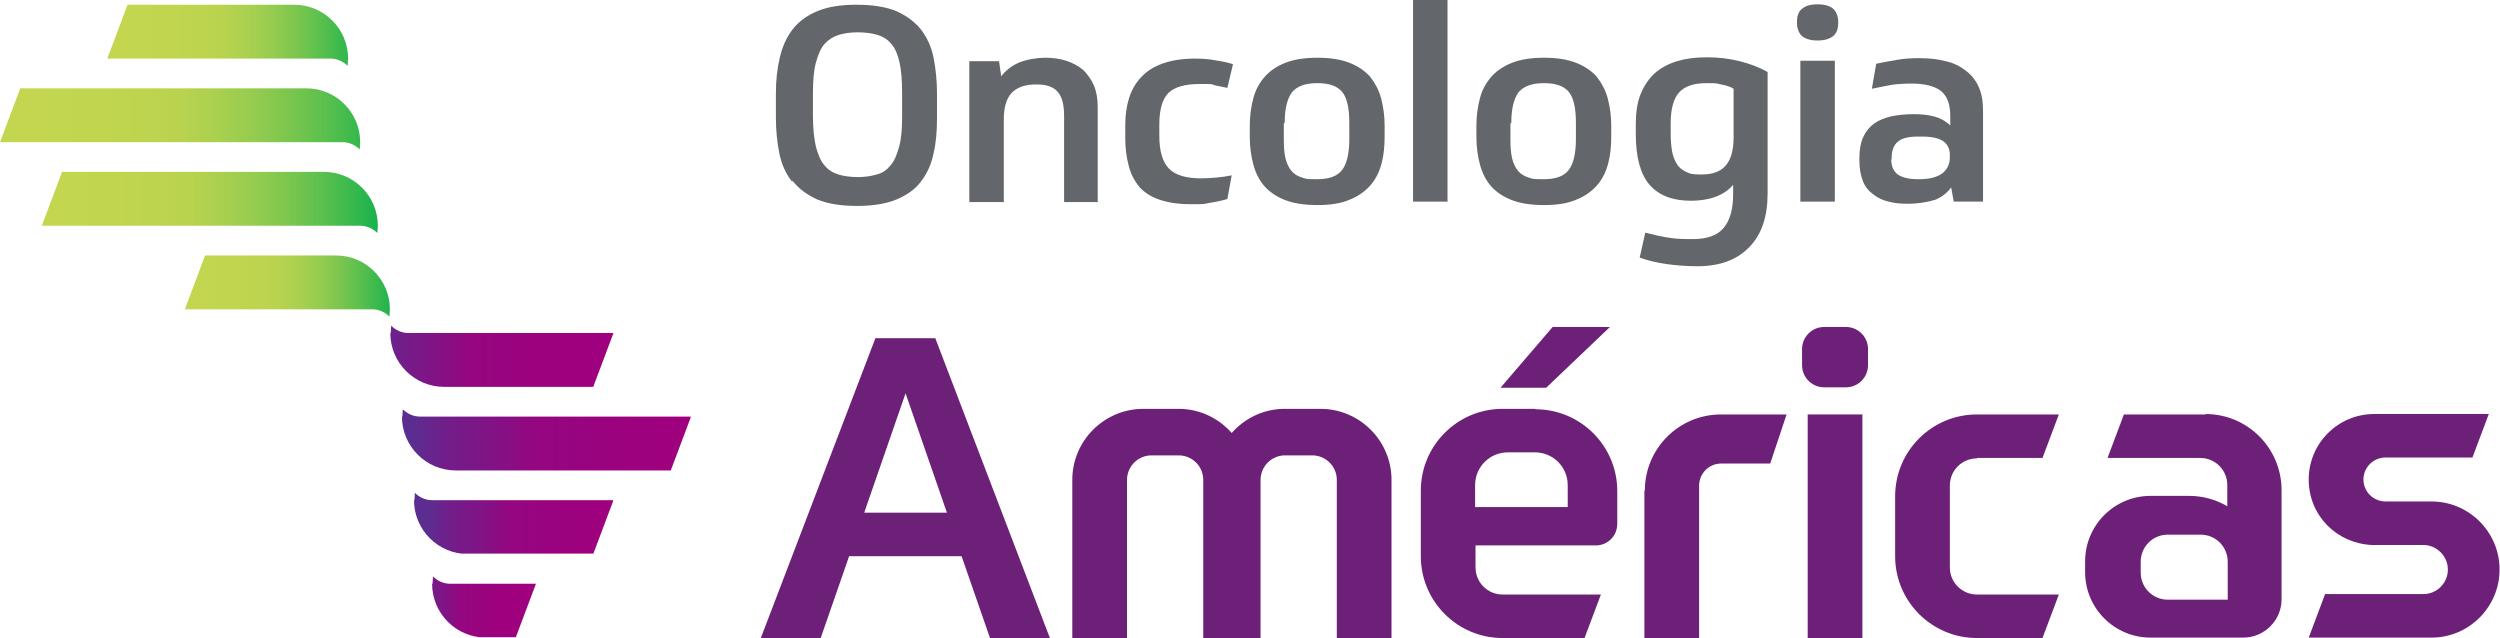
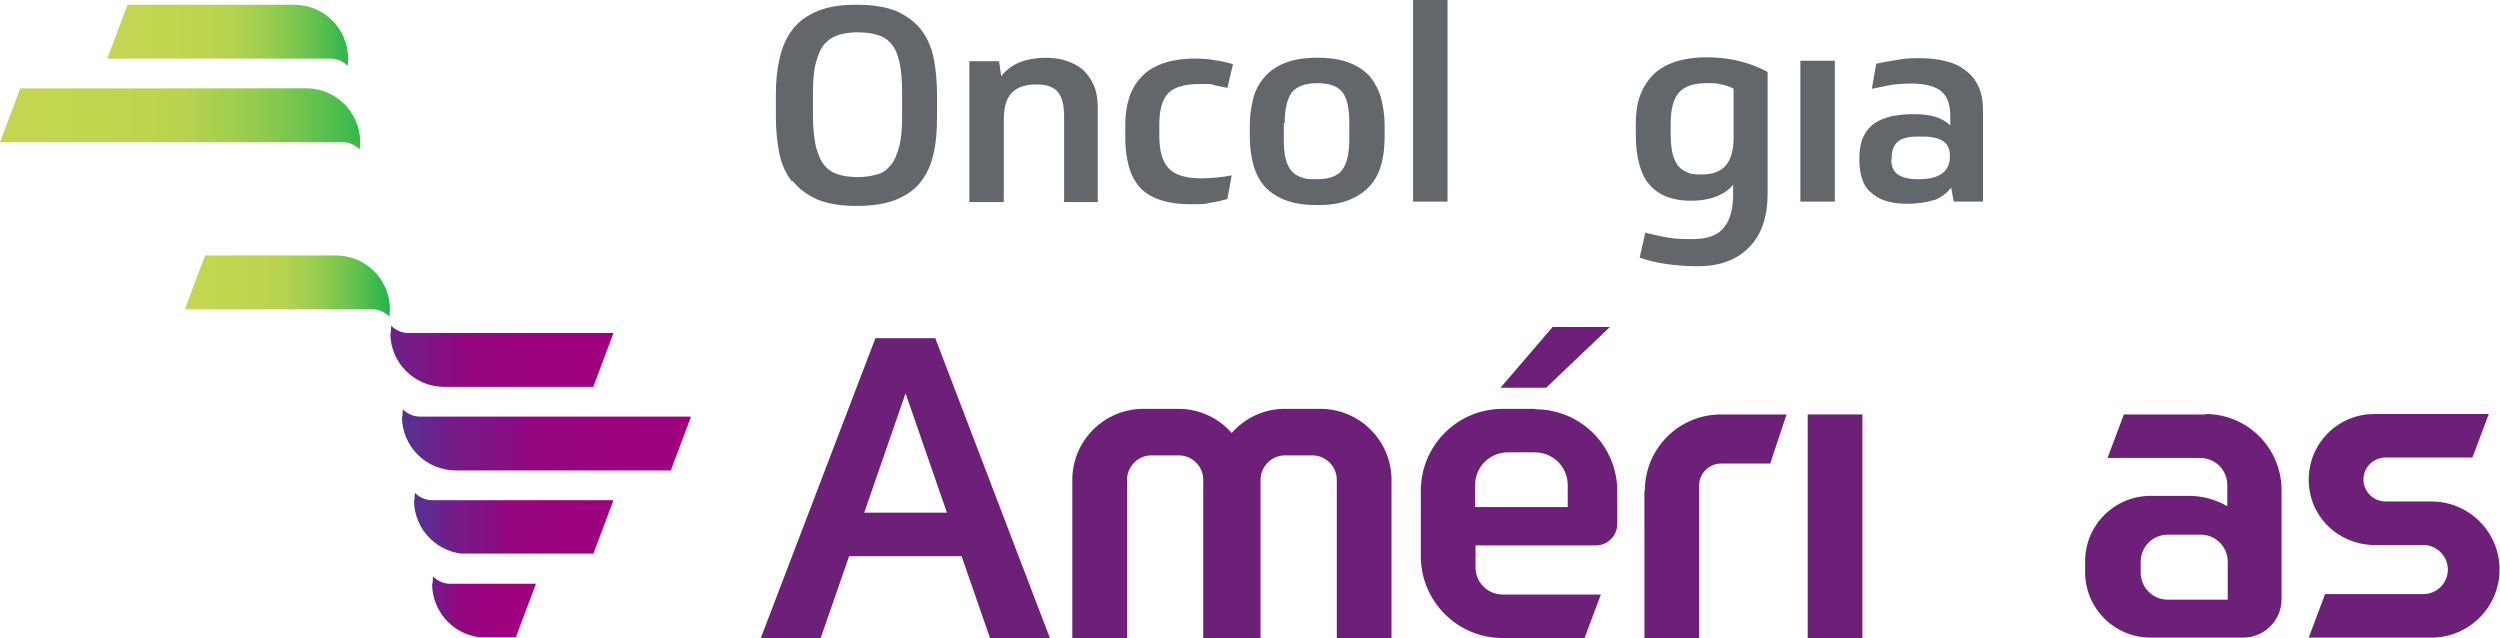
<svg xmlns="http://www.w3.org/2000/svg" id="Camada_1" version="1.1" viewBox="0 0 580.3 148.1">
  <defs>
    <style>
      .st0 {
        fill: none;
      }

      .st1 {
        fill: url(#linear-gradient2);
      }

      .st2 {
        fill: url(#linear-gradient1);
      }

      .st3 {
        fill: url(#linear-gradient3);
      }

      .st4 {
        fill: url(#linear-gradient6);
      }

      .st5 {
        fill: url(#linear-gradient7);
      }

      .st6 {
        fill: url(#linear-gradient5);
      }

      .st7 {
        fill: url(#linear-gradient4);
      }

      .st8 {
        fill: url(#linear-gradient);
      }

      .st9 {
        clip-path: url(#clippath-1);
      }

      .st10 {
        clip-path: url(#clippath-3);
      }

      .st11 {
        clip-path: url(#clippath-4);
      }

      .st12 {
        clip-path: url(#clippath-2);
      }

      .st13 {
        clip-path: url(#clippath-7);
      }

      .st14 {
        clip-path: url(#clippath-6);
      }

      .st15 {
        clip-path: url(#clippath-5);
      }

      .st16 {
        fill: #63666a;
      }

      .st17 {
        fill: #6d2077;
      }

      .st18 {
        clip-path: url(#clippath);
      }
    </style>
    <clipPath id="clippath">
      <path class="st0" d="M29.6,1.1l-4.7,12.5h51.8c1.6,0,3,.7,4,1.7,0-.6.1-1.2.1-1.7,0-6.9-5.6-12.5-12.5-12.5H29.6Z" />
    </clipPath>
    <linearGradient id="linear-gradient" x1="-134.9" y1="357.7" x2="-133.9" y2="357.7" gradientTransform="translate(7570.5 20013.6) scale(55.9 -55.9)" gradientUnits="userSpaceOnUse">
      <stop offset="0" stop-color="#c4d650" />
      <stop offset=".2" stop-color="#c1d54f" />
      <stop offset=".4" stop-color="#b9d34f" />
      <stop offset=".5" stop-color="#aad04f" />
      <stop offset=".6" stop-color="#96cc4f" />
      <stop offset=".7" stop-color="#7cc64e" />
      <stop offset=".8" stop-color="#5bc04e" />
      <stop offset=".9" stop-color="#35b84d" />
      <stop offset="1" stop-color="#09af4d" />
      <stop offset="1" stop-color="#00ad4d" />
    </linearGradient>
    <clipPath id="clippath-1">
      <path class="st0" d="M4.7,20.5L0,33h79.5c1.6,0,3,.7,4,1.7,0-.6.1-1.2.1-1.7,0-6.9-5.6-12.5-12.5-12.5H4.7Z" />
    </clipPath>
    <linearGradient id="linear-gradient1" x1="-134.9" y1="357.6" x2="-133.9" y2="357.6" gradientTransform="translate(11286.1 29937.8) scale(83.6 -83.6)" gradientUnits="userSpaceOnUse">
      <stop offset="0" stop-color="#c4d650" />
      <stop offset=".2" stop-color="#c1d54f" />
      <stop offset=".4" stop-color="#b9d34f" />
      <stop offset=".5" stop-color="#aad04f" />
      <stop offset=".6" stop-color="#96cc4f" />
      <stop offset=".7" stop-color="#7cc64e" />
      <stop offset=".8" stop-color="#5bc04e" />
      <stop offset=".9" stop-color="#35b84d" />
      <stop offset="1" stop-color="#09af4d" />
      <stop offset="1" stop-color="#00ad4d" />
    </linearGradient>
    <clipPath id="clippath-2">
      <path class="st0" d="M14.4,39.9l-4.7,12.5h73.9c1.6,0,3,.7,4,1.7,0-.6.1-1.2.1-1.7,0-6.9-5.6-12.5-12.5-12.5H14.4Z" />
    </clipPath>
    <linearGradient id="linear-gradient2" x1="-134.9" y1="357.6" x2="-133.9" y2="357.6" gradientTransform="translate(10547.9 27976.1) scale(78.1 -78.1)" gradientUnits="userSpaceOnUse">
      <stop offset="0" stop-color="#c4d650" />
      <stop offset=".2" stop-color="#c1d54f" />
      <stop offset=".4" stop-color="#b9d34f" />
      <stop offset=".5" stop-color="#aad04f" />
      <stop offset=".6" stop-color="#96cc4f" />
      <stop offset=".7" stop-color="#7cc64e" />
      <stop offset=".8" stop-color="#5bc04e" />
      <stop offset=".9" stop-color="#35b84d" />
      <stop offset="1" stop-color="#09af4d" />
      <stop offset="1" stop-color="#00ad4d" />
    </linearGradient>
    <clipPath id="clippath-3">
      <path class="st0" d="M47.6,59.3l-4.7,12.5h43.5c1.6,0,3,.7,4,1.7,0-.6.1-1.2.1-1.7,0-6.9-5.6-12.5-12.5-12.5h-30.5Z" />
    </clipPath>
    <linearGradient id="linear-gradient3" x1="-134.9" y1="357.7" x2="-133.9" y2="357.7" gradientTransform="translate(6466.6 17100) scale(47.6 -47.6)" gradientUnits="userSpaceOnUse">
      <stop offset="0" stop-color="#c4d650" />
      <stop offset=".2" stop-color="#c1d54f" />
      <stop offset=".4" stop-color="#b9d34f" />
      <stop offset=".5" stop-color="#aad04f" />
      <stop offset=".6" stop-color="#96cc4f" />
      <stop offset=".7" stop-color="#7cc64e" />
      <stop offset=".8" stop-color="#5bc04e" />
      <stop offset=".9" stop-color="#35b84d" />
      <stop offset="1" stop-color="#09af4d" />
      <stop offset="1" stop-color="#00ad4d" />
    </linearGradient>
    <clipPath id="clippath-4">
      <path class="st0" d="M90.6,77.3c0,6.9,5.6,12.5,12.5,12.5h34.6l4.7-12.5h-47.6c-1.6,0-3-.7-4-1.7,0,.6-.1,1.2-.1,1.7" />
    </clipPath>
    <linearGradient id="linear-gradient4" x1="-134.9" y1="357.7" x2="-133.9" y2="357.7" gradientTransform="translate(7075.2 18602) scale(51.8 -51.8)" gradientUnits="userSpaceOnUse">
      <stop offset="0" stop-color="#5c2d90" />
      <stop offset=".1" stop-color="#711e8a" />
      <stop offset=".3" stop-color="#851084" />
      <stop offset=".4" stop-color="#940780" />
      <stop offset=".7" stop-color="#9c017e" />
      <stop offset="1" stop-color="#9f007e" />
      <stop offset="1" stop-color="#9f007e" />
    </linearGradient>
    <clipPath id="clippath-5">
      <path class="st0" d="M93.3,96.7c0,6.9,5.6,12.5,12.5,12.5h49.9l4.7-12.5h-62.9c-1.6,0-3-.7-4-1.7,0,.6-.1,1.2-.1,1.7" />
    </clipPath>
    <linearGradient id="linear-gradient5" x1="-134.9" y1="357.7" x2="-133.9" y2="357.7" gradientTransform="translate(9134.8 24069.7) scale(67 -67)" gradientUnits="userSpaceOnUse">
      <stop offset="0" stop-color="#5c2d90" />
      <stop offset=".1" stop-color="#711e8a" />
      <stop offset=".3" stop-color="#851084" />
      <stop offset=".4" stop-color="#940780" />
      <stop offset=".7" stop-color="#9c017e" />
      <stop offset="1" stop-color="#9f007e" />
      <stop offset="1" stop-color="#9f007e" />
    </linearGradient>
    <clipPath id="clippath-6">
      <path class="st0" d="M96.1,116.1c0,6.9,5.6,12.5,12.5,12.5h29.1l4.7-12.5h-42.1c-1.6,0-3-.7-4-1.7,0,.6-.1,1.2-.1,1.7" />
    </clipPath>
    <linearGradient id="linear-gradient6" x1="-134.9" y1="357.7" x2="-133.9" y2="357.7" gradientTransform="translate(6332 16660.5) scale(46.2 -46.2)" gradientUnits="userSpaceOnUse">
      <stop offset="0" stop-color="#5c2d90" />
      <stop offset=".1" stop-color="#711e8a" />
      <stop offset=".3" stop-color="#851084" />
      <stop offset=".4" stop-color="#940780" />
      <stop offset=".7" stop-color="#9c017e" />
      <stop offset="1" stop-color="#9f007e" />
      <stop offset="1" stop-color="#9f007e" />
    </linearGradient>
    <clipPath id="clippath-7">
      <path class="st0" d="M100.3,135.5c0,6.9,5.6,12.5,12.5,12.5h6.9l4.7-12.5h-19.9c-1.6,0-3-.7-4-1.7,0,.6-.1,1.2-.1,1.7" />
    </clipPath>
    <linearGradient id="linear-gradient7" x1="-134.7" y1="357.9" x2="-133.7" y2="357.9" gradientTransform="translate(3343.3 8756.2) scale(24.1 -24.1)" gradientUnits="userSpaceOnUse">
      <stop offset="0" stop-color="#5c2d90" />
      <stop offset=".1" stop-color="#711e8a" />
      <stop offset=".3" stop-color="#851084" />
      <stop offset=".4" stop-color="#940780" />
      <stop offset=".7" stop-color="#9c017e" />
      <stop offset="1" stop-color="#9f007e" />
      <stop offset="1" stop-color="#9f007e" />
    </linearGradient>
  </defs>
  <g>
    <g>
      <g class="st18">
        <rect class="st8" x="24.9" y="1.1" width="55.9" height="14.2" />
      </g>
      <g class="st9">
        <rect class="st2" y="20.5" width="83.6" height="14.2" />
      </g>
      <g class="st12">
-         <rect class="st1" x="9.7" y="39.9" width="78.1" height="14.2" />
-       </g>
+         </g>
      <g class="st10">
        <rect class="st3" x="42.9" y="59.3" width="47.6" height="14.2" />
      </g>
      <g class="st11">
        <rect class="st7" x="90.6" y="75.6" width="51.8" height="14.2" />
      </g>
      <g class="st15">
        <rect class="st6" x="93.3" y="95" width="67" height="14.2" />
      </g>
      <g class="st14">
        <rect class="st4" x="96.1" y="114.3" width="46.2" height="14.2" />
      </g>
      <g class="st13">
        <rect class="st5" x="100.3" y="133.7" width="24.1" height="14.2" />
      </g>
      <path class="st17" d="M203.2,78.5l-26.6,69.6h13.9l6.6-19h26.1l6.6,19h13.9l-26.6-69.6h-13.9ZM200.6,119l9.6-27.7,9.6,27.7h-19.1Z" />
      <path class="st17" d="M356.4,94.9h-7.6c-10.5,0-19,8.5-19,19v15.2c0,10.5,8.5,19,19,19h19l3.8-10.1h-22.8c-3.5,0-6.3-2.8-6.3-6.3v-5.1h28.1s0,0,0,0c2.7-.1,4.8-2.3,4.8-5v-7.6c0-10.5-8.5-19-19-19M363.9,117.7h-21.5v-5.1c0-4.2,3.4-7.6,7.6-7.6h6.3c4.2,0,7.6,3.4,7.6,7.6v5.1Z" />
      <path class="st17" d="M381.7,113.9v34.2h12.7v-35.4c0-2.8,2.3-5.1,5.1-5.1h11.4l3.8-11.4h-15.2c-9.8,0-17.7,7.9-17.7,17.7" />
      <rect class="st17" x="419.6" y="96.2" width="12.7" height="51.9" />
-       <path class="st17" d="M428.5,75.9h-5.1c-2.8,0-5.1,2.3-5.1,5.1v3.8c0,2.8,2.3,5.1,5.1,5.1h5.1c2.8,0,5.1-2.3,5.1-5.1v-3.8c0-2.8-2.3-5.1-5.1-5.1" />
-       <path class="st17" d="M458.9,106.3h15.2l3.8-10.1h-19c-10.5,0-19,8.5-19,19v13.9c0,10.5,8.5,19,19,19h15.2l3.8-10.1h-19c-3.5,0-6.3-2.8-6.3-6.3v-19c0-3.5,2.8-6.3,6.3-6.3" />
      <path class="st17" d="M512,96.2h-19l-3.8,10.1h21.5c3.5,0,6.3,2.8,6.3,6.3v4.9c-2.6-1.5-5.6-2.4-8.9-2.4h-8.9c-8.4,0-15.2,6.8-15.2,15.2v2.5c0,8.4,6.8,15.2,15.2,15.2h21.5c4.9,0,8.9-4,8.9-8.9v-25.3c0-9.8-7.9-17.7-17.7-17.7M517.1,139.2h-13.9c-3.5,0-6.3-2.8-6.3-6.3v-2.5c0-3.5,2.8-6.3,6.3-6.3h7.6c3.5,0,6.3,2.8,6.3,6.3v8.9Z" />
      <path class="st17" d="M564.5,116.4h-10.8c-2.8,0-5.1-2.3-5.1-5.1s2.3-5.1,5.1-5.1h20.2l3.8-10.1h-26.6c-8.4,0-15.2,6.8-15.2,15.2s6.5,14.8,14.6,15.2h0s12,0,12,0c3.1,0,5.7,2.6,5.7,5.7s-2.5,5.7-5.7,5.7h-22.8l-3.8,10.1h28.5c8.7,0,15.8-7.1,15.8-15.8s-7.1-15.8-15.8-15.8" />
      <path class="st17" d="M306.4,94.9h-8.2c-4.9,0-9.3,2.2-12.3,5.6-3-3.4-7.4-5.6-12.3-5.6h-8.2c-9.1,0-16.5,7.4-16.5,16.5v36.7h12.7v-36.7c0-3.1,2.5-5.7,5.7-5.7h6.3c3.1,0,5.7,2.5,5.7,5.7v36.7h13.3v-36.7c0-3.1,2.5-5.7,5.7-5.7h6.3c3.1,0,5.7,2.5,5.7,5.7v36.7h12.7v-36.7c0-9.1-7.4-16.5-16.5-16.5" />
    </g>
    <g>
      <path class="st16" d="M184,42c1.4,1.8,3.3,3.2,5.7,4.3,2.4,1,5.5,1.5,9.2,1.5s6.8-.5,9.2-1.5c2.4-1,4.4-2.4,5.7-4.2,1.4-1.8,2.4-4,2.9-6.5.6-2.5.8-5.3.8-8.4v-5.4c0-3.1-.3-5.9-.8-8.4-.5-2.5-1.5-4.7-2.9-6.5-1.4-1.8-3.3-3.2-5.7-4.3-2.4-1-5.5-1.5-9.3-1.5s-6.7.5-9.1,1.5c-2.4,1-4.3,2.4-5.7,4.2-1.4,1.8-2.4,4-3,6.6-.6,2.5-.9,5.3-.9,8.4v5.4c0,3.1.3,5.9.8,8.4.5,2.5,1.5,4.7,2.9,6.5M188.7,21.6c0-2.9.2-5.3.7-7.1.5-1.8,1.1-3.3,2-4.3.9-1,2-1.7,3.3-2.1,1.3-.4,2.8-.6,4.4-.6s3.3.2,4.6.6c1.3.4,2.4,1.1,3.2,2.1.9,1,1.5,2.5,1.9,4.3.4,1.8.6,4.2.6,7.1v5.5c0,2.9-.2,5.2-.7,7-.5,1.8-1.1,3.3-2,4.3-.9,1.1-1.9,1.8-3.2,2.1-1.3.4-2.8.6-4.4.6s-3.3-.2-4.5-.6c-1.3-.4-2.4-1.1-3.2-2.1-.9-1-1.5-2.5-2-4.3-.4-1.8-.7-4.2-.7-7.1v-5.5Z" />
      <path class="st16" d="M254.8,46.8v-22c0-1.9-.3-3.6-.9-5-.6-1.4-1.5-2.6-2.5-3.6-1.1-.9-2.4-1.6-3.9-2.1-1.5-.5-3.2-.7-5-.7s-4.2.4-5.9,1.1c-1.7.7-3.1,1.8-4.2,3.2l-.5-3.5h-6.9v32.7h8v-19.1c0-2.9.6-4.9,1.8-6.2,1.2-1.3,3.1-2,5.7-2s4,.6,5,1.7,1.5,3,1.5,5.6v20h8Z" />
      <path class="st16" d="M264.3,43.2c1.2,1.4,2.7,2.4,4.7,3.1s4.4,1.1,7.4,1.1,3,0,4.3-.3c1.4-.2,2.8-.5,4.2-.9l1-5.5c-1,.2-2.2.4-3.4.5-1.2.1-2.4.2-3.6.2-3.5,0-6-.7-7.5-2.2-1.5-1.5-2.3-4-2.3-7.7v-2.6c0-3.4.7-5.9,2.1-7.3,1.4-1.4,3.8-2.1,7.3-2.1s2.4,0,3.5.3c1,.2,2,.4,2.9.6l1.3-5.5c-1.3-.4-2.6-.7-4.1-.9-1.5-.3-3.1-.4-4.8-.4-2.8,0-5.3.4-7.3,1.1-2,.7-3.7,1.7-5,3.1-1.3,1.3-2.3,3-2.9,4.9-.6,1.9-.9,4-.9,6.3v3.2c0,2.3.3,4.4.8,6.3.5,1.9,1.3,3.5,2.5,4.9" />
      <path class="st16" d="M293.4,43.1c1.2,1.4,2.8,2.5,4.8,3.3,2,.8,4.5,1.2,7.6,1.2s5.6-.4,7.6-1.3c2-.8,3.6-2,4.8-3.4,1.2-1.4,2-3.1,2.5-5,.5-1.9.7-4,.7-6.1v-2.6c0-2.3-.3-4.4-.8-6.3-.5-1.9-1.4-3.6-2.5-5-1.2-1.4-2.8-2.5-4.8-3.3-2-.8-4.5-1.2-7.5-1.2s-5.5.4-7.5,1.2c-2,.8-3.6,1.9-4.8,3.3-1.2,1.4-2.1,3-2.6,5-.5,1.9-.8,4-.8,6.3v2.6c0,2.3.3,4.4.8,6.3.5,1.9,1.3,3.6,2.5,5M298.2,28.6c0-3.4.6-5.7,1.7-7.2,1.2-1.4,3.1-2.1,5.9-2.1s4.7.7,5.8,2.1c1.1,1.4,1.6,3.8,1.6,7.2v3.7c0,3.4-.6,5.8-1.7,7.2-1.1,1.4-3,2.1-5.8,2.1s-2.5-.1-3.5-.4c-1-.3-1.8-.8-2.4-1.5-.6-.7-1.1-1.7-1.4-2.9-.3-1.2-.4-2.7-.4-4.5v-3.7Z" />
      <rect class="st16" x="328" width="8" height="46.8" />
-       <path class="st16" d="M346,43.1c1.2,1.4,2.8,2.5,4.8,3.3,2,.8,4.5,1.2,7.6,1.2s5.6-.4,7.6-1.3c2-.8,3.6-2,4.8-3.4,1.2-1.4,2-3.1,2.5-5s.7-4,.7-6.1v-2.6c0-2.3-.3-4.4-.8-6.3-.5-1.9-1.4-3.6-2.5-5-1.2-1.4-2.8-2.5-4.8-3.3-2-.8-4.5-1.2-7.5-1.2s-5.5.4-7.5,1.2c-2,.8-3.6,1.9-4.8,3.3-1.2,1.4-2.1,3-2.6,5-.5,1.9-.8,4-.8,6.3v2.6c0,2.3.3,4.4.8,6.3.5,1.9,1.3,3.6,2.5,5M350.8,28.6c0-3.4.6-5.7,1.7-7.2,1.2-1.4,3.1-2.1,5.9-2.1s4.7.7,5.8,2.1c1.1,1.4,1.6,3.8,1.6,7.2v3.7c0,3.4-.6,5.8-1.7,7.2-1.1,1.4-3,2.1-5.8,2.1s-2.5-.1-3.5-.4c-1-.3-1.8-.8-2.4-1.5-.6-.7-1.1-1.7-1.4-2.9-.3-1.2-.4-2.7-.4-4.5v-3.7Z" />
      <path class="st16" d="M400.1,52.9c-1.5,1.8-3.9,2.6-7.2,2.6s-4.2-.1-6-.4c-1.8-.3-3.4-.7-5-1.1l-1.3,5.8c2,.7,4.1,1.2,6.3,1.5,2.2.3,4.5.5,7.2.5,5.1,0,9.1-1.5,11.9-4.4,2.9-2.9,4.3-7.1,4.3-12.5v-28.2c-2-1.1-4.1-1.9-6.5-2.5-2.4-.6-4.9-.9-7.6-.9s-4.9.3-6.9.9c-2,.6-3.7,1.5-5.2,2.8-1.4,1.3-2.5,2.9-3.3,4.9-.8,2-1.1,4.3-1.1,7.1v2.2c0,5.3,1.1,9.3,3.2,11.7,2.2,2.5,5.4,3.7,9.6,3.7s7.7-1.2,9.8-3.7v2.1c0,3.5-.7,6.1-2.2,7.9M400.6,38.4c-1.2,1.4-3,2.1-5.6,2.1s-2.7-.2-3.6-.6-1.7-1-2.2-1.9c-.5-.8-.9-1.8-1.1-3-.2-1.2-.3-2.5-.3-4.1v-2.3c0-3.4.7-5.8,2-7.2,1.3-1.4,3.4-2.1,6.3-2.1s2.3.1,3.4.3c1.1.2,2.1.5,2.9,1v11.3c0,2.9-.6,5.1-1.8,6.5" />
-       <path class="st16" d="M421.9,9.4c1.7,0,2.9-.4,3.7-1.1.8-.7,1.1-1.8,1.1-3.1s-.4-2.4-1.1-3.1c-.8-.7-2-1.1-3.7-1.1s-2.9.4-3.7,1.1c-.8.7-1.1,1.8-1.1,3.1s.4,2.4,1.1,3.1c.8.7,2,1.1,3.7,1.1" />
      <rect class="st16" x="417.9" y="14.1" width="8" height="32.7" />
      <path class="st16" d="M448.9,46.5c1.6-.6,3-1.6,4-3l.6,3.3h6.8v-21.1c0-2.1-.3-4-1-5.5-.7-1.6-1.7-2.8-3-3.8-1.3-1-2.8-1.8-4.7-2.2-1.8-.5-3.9-.7-6.1-.7s-3.4.1-5.2.4c-1.8.3-3.4.6-4.8.9l-1,5.8c1.5-.3,3-.6,4.5-.9,1.5-.2,3.1-.3,4.7-.3,3.1,0,5.4.6,6.8,1.7,1.5,1.2,2.2,3.1,2.2,5.9v2.1c-1-.9-2.1-1.6-3.5-2-1.4-.4-3-.6-5-.6s-3.7.2-5.2.5c-1.6.4-2.9.9-4,1.7-1.1.8-1.9,1.8-2.5,3.1-.6,1.3-.9,2.9-.9,4.8v.7c0,1.8.3,3.4.8,4.7.5,1.3,1.3,2.3,2.4,3.1,1,.8,2.2,1.4,3.6,1.7,1.4.4,2.9.5,4.6.5s4.3-.3,6-.9M439.1,36.9v-.4c0-1.6.5-2.8,1.4-3.6.9-.8,2.5-1.2,4.6-1.2h1.1c2.3,0,3.9.4,4.9,1.1,1,.7,1.5,1.8,1.5,3.2v.5c0,1.6-.6,2.8-1.7,3.7-1.2.9-3,1.4-5.5,1.4s-3.8-.4-4.9-1.1c-1-.8-1.5-1.9-1.5-3.5" />
    </g>
  </g>
  <polygon class="st17" points="360.4 75.9 373.7 75.9 358.9 90 348.3 90 360.4 75.9" />
</svg>